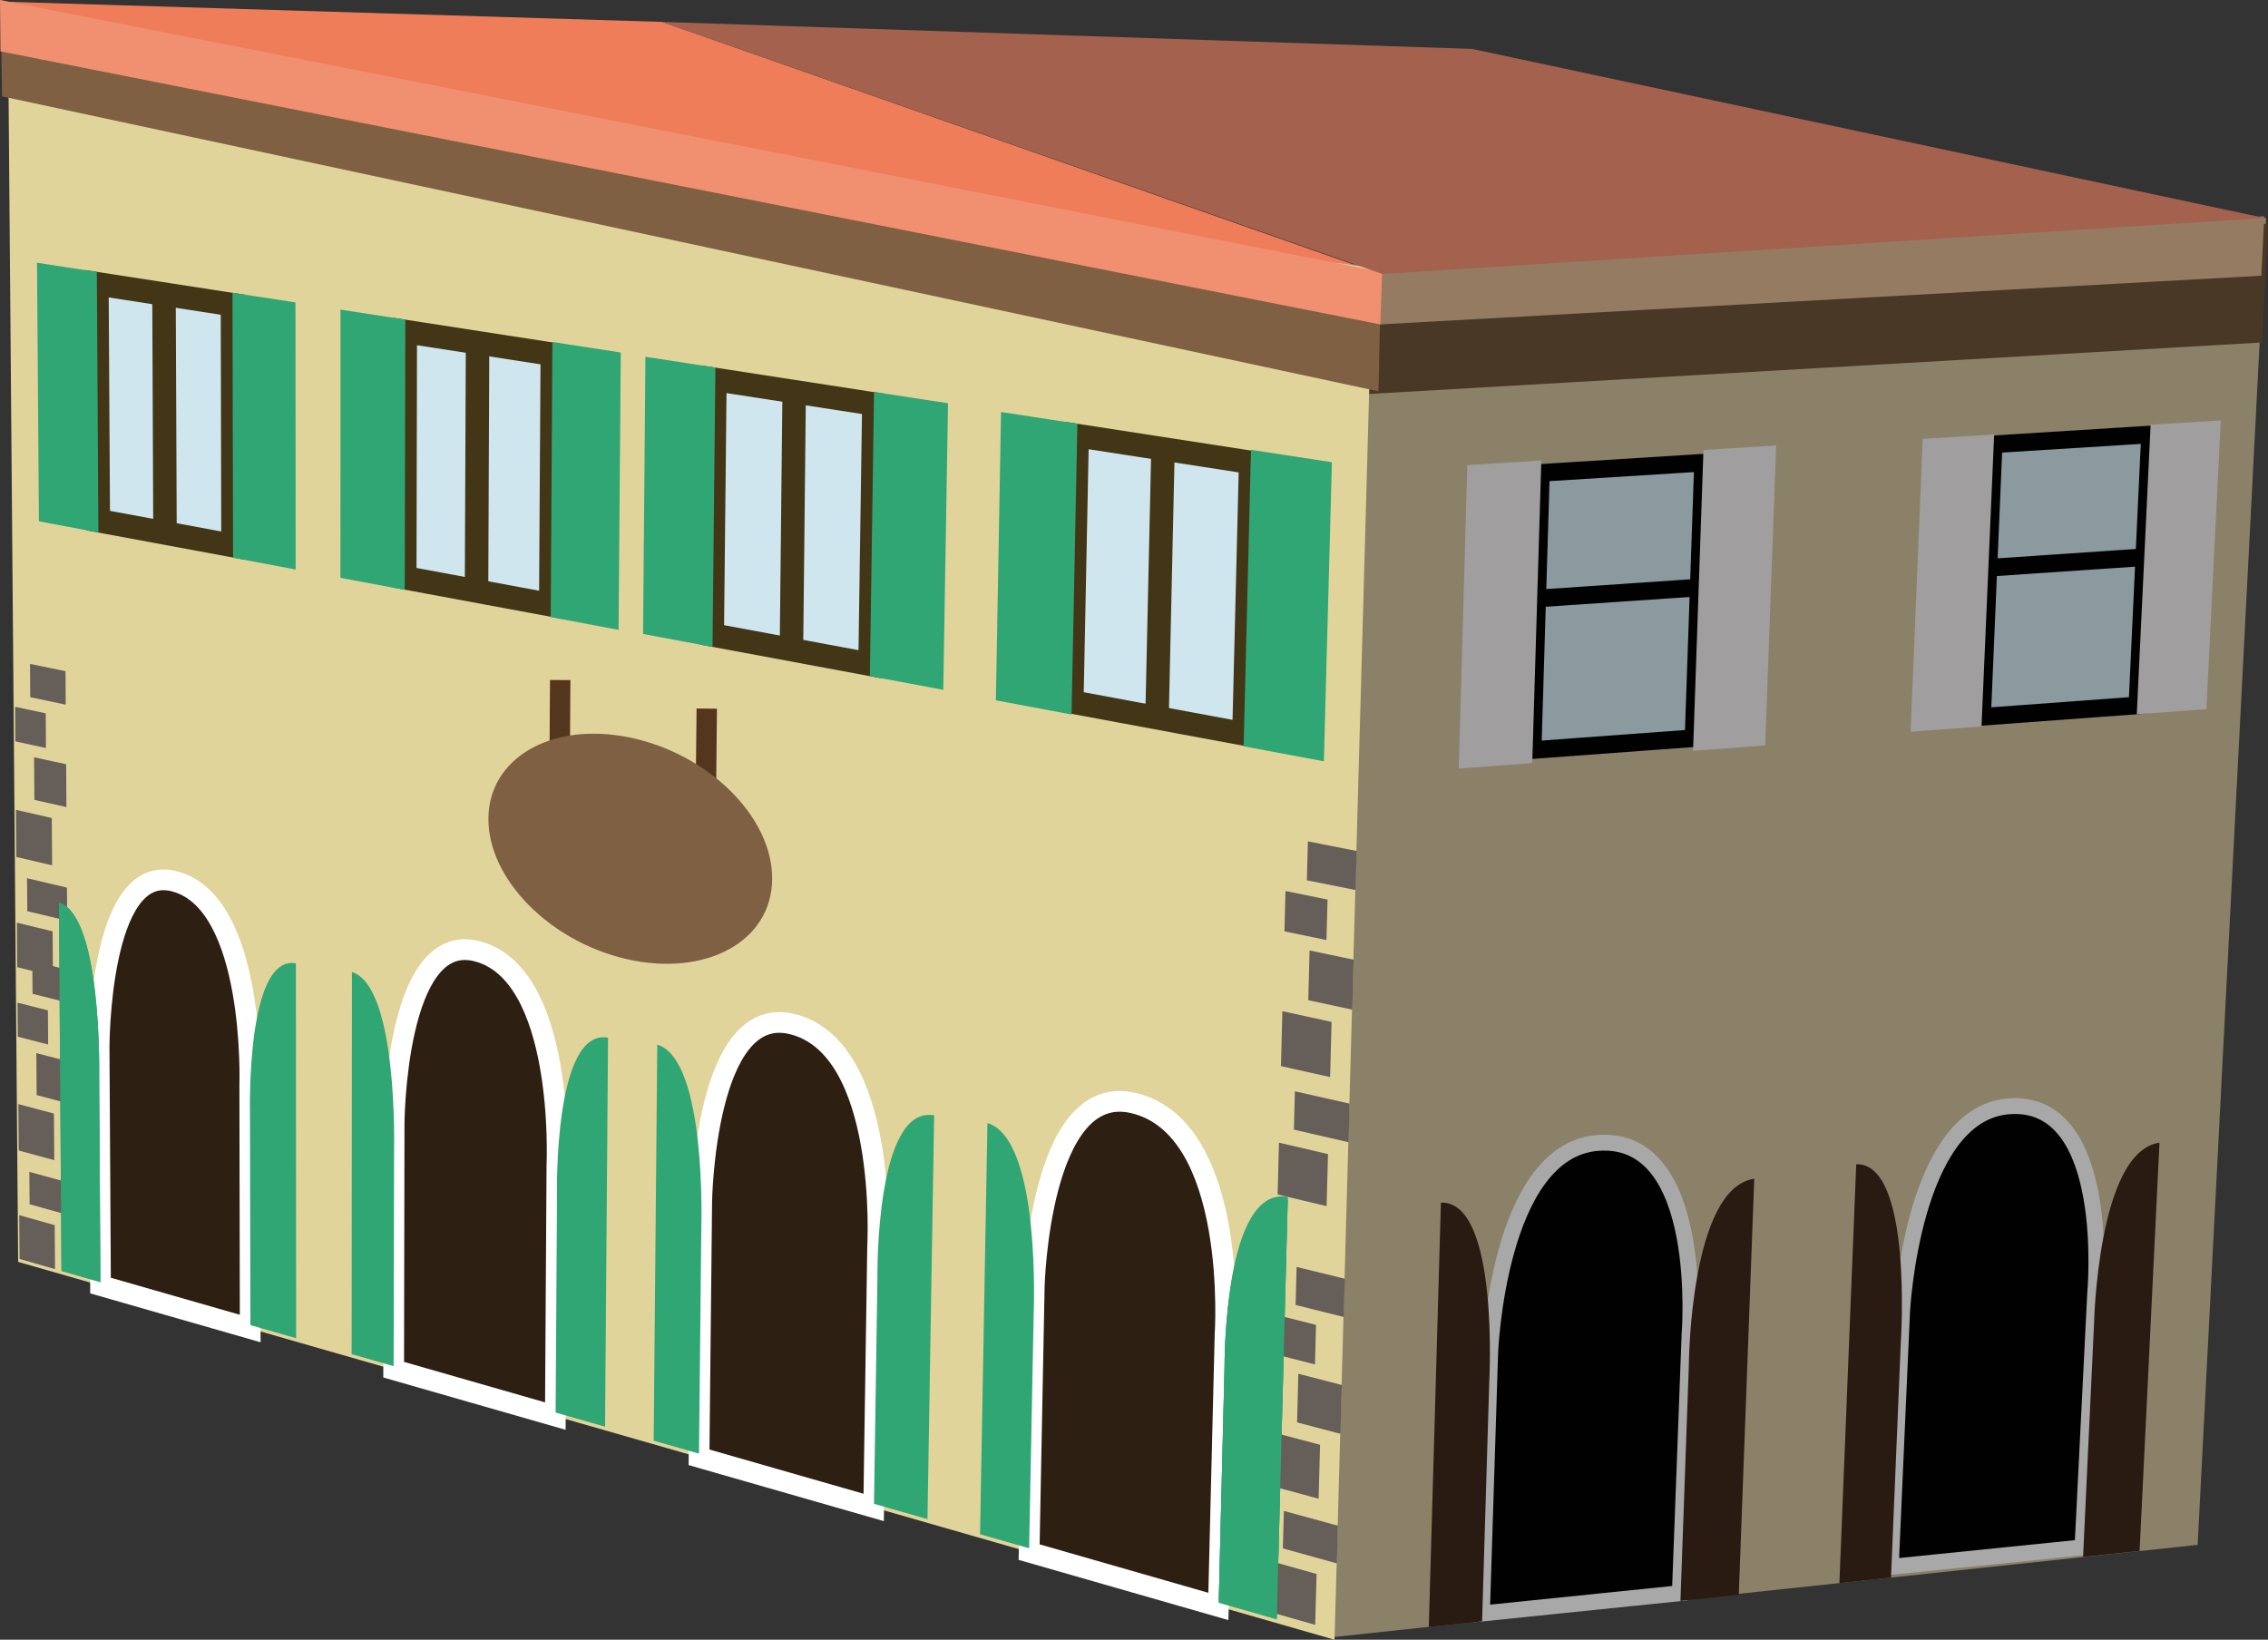
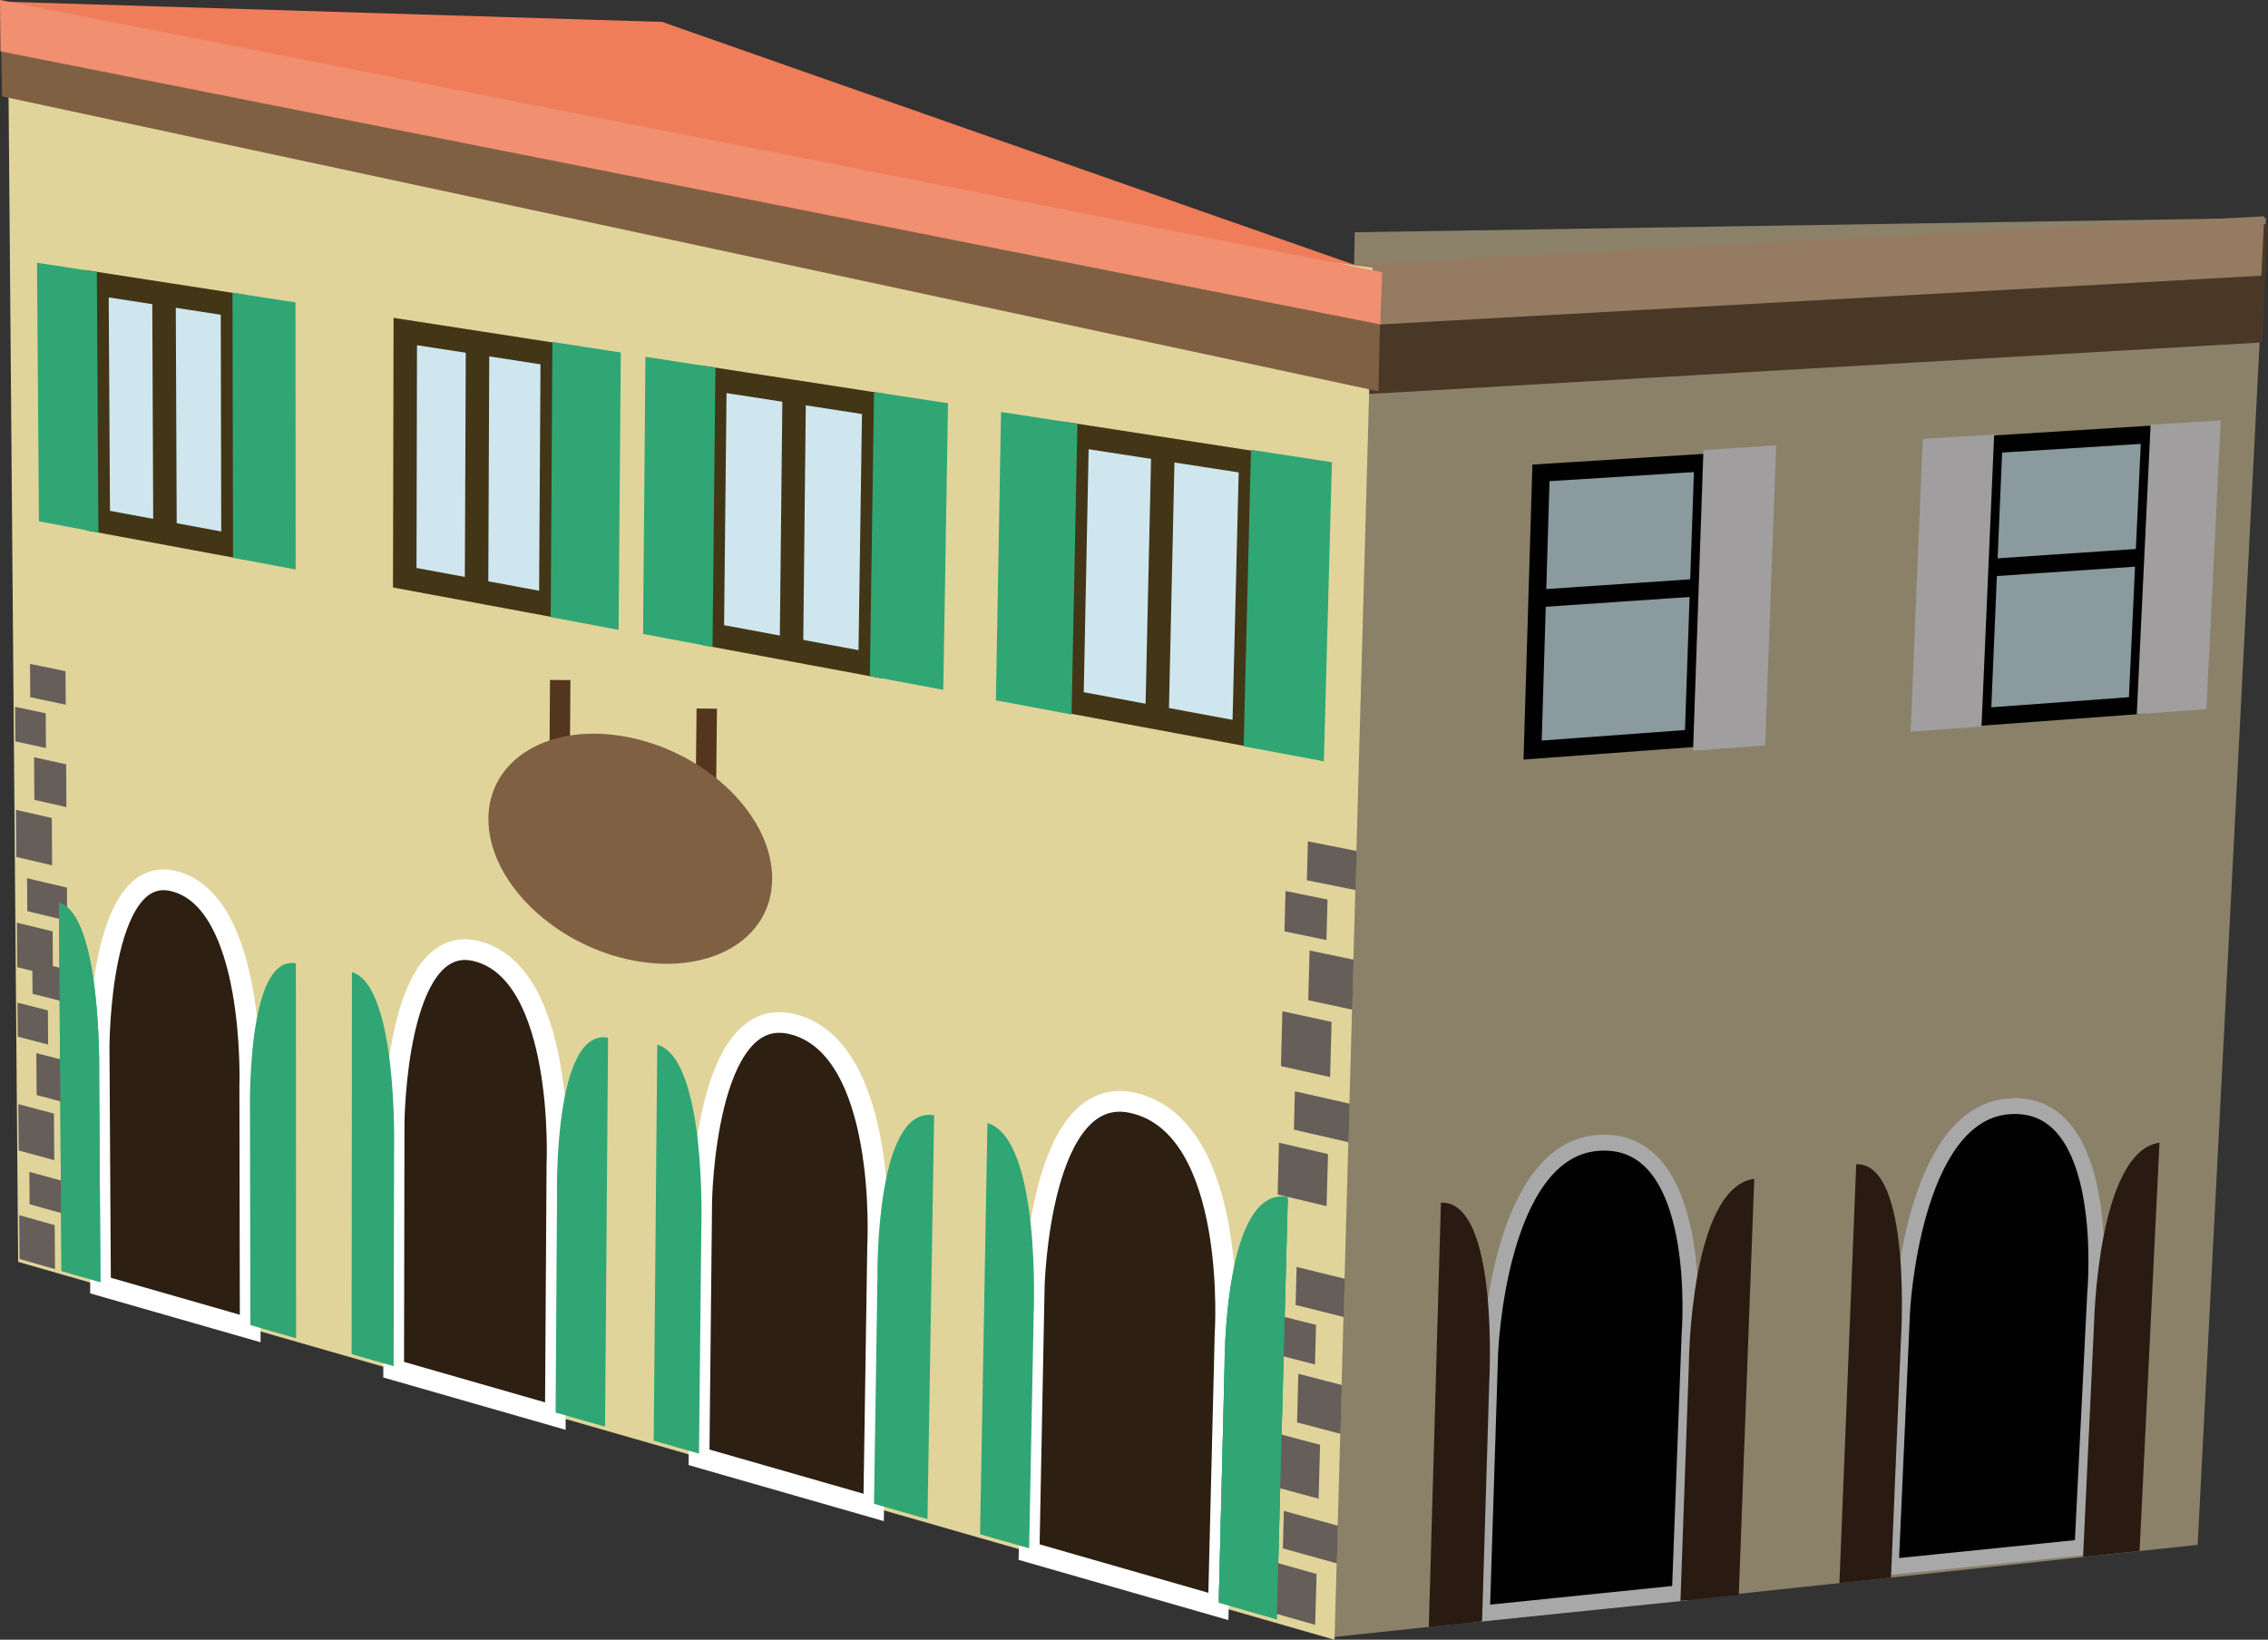
<svg xmlns="http://www.w3.org/2000/svg" xmlns:ns1="https://ian.umces.edu/media-library/" x="0px" y="0px" width="500" height="361.54" viewBox="0 0 500 361.54" xml:space="preserve">
  <rect x="0" y="0" width="500" height="361.54" fill="#333333" stroke="none" />
  <title>Urban: Spanish-style building 2</title>
  <desc>
    <ns1:title>Urban: Spanish-style building 2</ns1:title>
    <ns1:descr>
      <p>An illustration of a Spanish-style building.</p>
    </ns1:descr>
    <ns1:scene>
      <ns1:contains>building, house, development, infrastructure, town, urban, restaurant, Spanish,</ns1:contains>
      <ns1:when>2019-11-12</ns1:when>
    </ns1:scene>
  </desc>
  <g>
    <polygon fill="#EF7D59" points="304.3,60.4 0.46,0.36 145.97,4.83 " />
    <g>
      <g>
        <polygon fill="#8B8169" points="292.64,361.09 484.49,340.62 499.57,48.05 298.66,51.21 " />
        <polygon fill="#4A3827" points="290.07,87.54 498.7,75.51 500,49.34 290.72,60.4 " />
        <polygon fill="#947B61" points="289.57,72.34 498.53,60.79 499.18,47.69 289.9,58.76 " />
        <polygon fill="#8A9A9F" stroke="#010101" stroke-width="3.881" points="471.2,155.53 436.97,158.05 439.52,97.96 473.99,95.8 " />
        <polygon fill="#A09E9F" points="421.21,161.33 436.84,160.19 439.63,95.8 423.88,96.76 " />
        <polygon fill="#A09E9F" points="471.07,157.48 486.42,156.36 489.59,92.69 474.12,93.64 " />
        <line fill="#8A9A9F" stroke="#010101" stroke-width="3.881" x1="471.98" y1="122.91" x2="438.72" y2="125.16" />
        <polygon fill="#8A9A9F" stroke="#010101" stroke-width="3.881" points="373.35,162.77 337.88,165.38 339.72,104.26 375.45,102.02 " />
-         <polygon fill="#A09E9F" points="321.6,169.46 337.8,168.26 339.8,101.53 323.48,102.55 " />
        <polygon fill="#A09E9F" points="373.25,165.54 389.15,164.36 391.57,98.21 375.54,99.21 " />
        <line fill="#8A9A9F" stroke="#010101" stroke-width="3.881" x1="373.25" y1="129.63" x2="339.8" y2="131.9" />
        <path fill="#010101" stroke="#A8A8A8" stroke-width="3.504" d="M326.7,355.75l43.64-4.47l2.14-57.04c0,0,3.65-44.26-20.36-42.23 c-21.92,1.85-23.6,46.28-23.6,46.28L326.7,355.75z" />
        <path fill="#2A1B12" d="M317.66,265.16l-2.67,93.58l11.75-1.25l1.58-52.79C328.32,304.7,330.57,264.72,317.66,265.16z" />
        <path fill="#2A1B12" d="M386.74,259.9l-3.41,91.71l-12.86,1.37l1.85-51.95C372.31,301.03,372.56,261.89,386.74,259.9z" />
        <path fill="#010101" stroke="#A8A8A8" stroke-width="3.493" d="M416.84,345.47l42.26-4.3l2.79-55.85c0,0,4.09-43.33-19.16-41.38 c-21.22,1.78-23.4,45.28-23.4,45.28L416.84,345.47z" />
        <path fill="#2A1B12" d="M409.22,256.7l-3.71,92.36l11.38-1.21l2.17-52.1C419.06,295.74,421.71,256.29,409.22,256.7z" />
        <path fill="#2A1B12" d="M476.08,251.95l-4.39,90.01l-12.46,1.33l2.4-50.99C461.64,292.29,462.34,253.88,476.08,251.95z" />
        <g>
          <polygon fill="#E0D49B" points="294.21,361.54 4,278.23 1.88,19.88 302.6,59.03 " />
          <g>
            <path fill="#2D1F11" stroke="#FFFFFF" stroke-width="4.566" d="M22.16,283.45l33,9.47l-0.1-53.51c0,0,1.47-40.92-16.93-45.17 c-16.32-3.77-16.28,36.69-16.28,36.69L22.16,283.45z" />
            <path fill="#30A674" d="M12.99,198.98l0.57,81.25l8.58,2.46l-0.28-46.19C21.87,236.5,22.43,201.86,12.99,198.98z" />
            <path fill="#30A674" d="M65.23,212.41l0.05,82.65l-10.08-2.89l-0.09-46.49C55.12,245.68,54.16,210.41,65.23,212.41z" />
          </g>
          <g>
            <path fill="#2D1F11" stroke="#FFFFFF" stroke-width="4.566" d="M86.79,302l35.64,10.23l0.35-55.51c0,0,1.95-42.46-17.95-47.06 c-17.64-4.08-17.94,37.89-17.94,37.89L86.79,302z" />
            <path fill="#30A674" d="M77.59,214.33l-0.07,84.24l9.26,2.65l0.1-47.89C86.87,253.33,87.77,217.41,77.59,214.33z" />
            <path fill="#30A674" d="M134.05,228.8l-0.66,85.77l-10.9-3.12l0.31-48.23C122.79,263.23,122.06,226.61,134.05,228.8z" />
          </g>
          <g>
            <path fill="#2D1F11" stroke="#FFFFFF" stroke-width="4.566" d="M154.11,321.32l38.5,11.05l0.87-57.59 c0,0,2.49-44.05-19.04-49.03c-19.06-4.41-19.74,39.12-19.74,39.12L154.11,321.32z" />
            <path fill="#30A674" d="M144.9,230.32l-0.79,87.33l9.99,2.86l0.51-49.65C154.61,270.87,155.89,233.62,144.9,230.32z" />
            <path fill="#30A674" d="M205.94,245.93l-1.47,89.02l-11.79-3.38l0.76-50.03C193.43,281.54,192.96,243.53,205.94,245.93z" />
          </g>
          <g>
            <path fill="#2D1F11" stroke="#FFFFFF" stroke-width="4.566" d="M226.88,342.22l41.72,11.98l1.47-59.84 c0,0,3.11-45.77-20.26-51.17c-20.67-4.78-21.8,40.43-21.8,40.43L226.88,342.22z" />
            <path fill="#30A674" d="M217.69,247.62l-1.63,90.66l10.82,3.1l1-51.54C227.87,289.84,229.6,251.16,217.69,247.62z" />
            <path fill="#30A674" d="M283.89,264.5l-2.42,92.53l-12.79-3.67l1.28-51.98C269.96,301.38,269.79,261.86,283.89,264.5z" />
            <path fill="#30A674" d="M283.89,264.5l-2.42,92.53l-12.79-3.67l1.28-51.98C269.96,301.38,269.79,261.86,283.89,264.5z" />
          </g>
          <line fill="#806043" stroke="#53361D" stroke-width="4.497" x1="123.5" y1="149.94" x2="123.38" y2="169.08" />
          <line fill="#806043" stroke="#53361D" stroke-width="4.497" x1="155.81" y1="156.24" x2="155.61" y2="175.72" />
          <g>
            <polygon fill="#CFE6EF" stroke="#423617" stroke-width="5.177" points="121.42,133.36 89.23,127.38 89.35,73.1 121.76,78.11 " />
-             <polygon fill="#30A674" points="75.05,127.4 89.23,130.07 89.36,70.47 75.07,68.27 " />
            <polygon fill="#30A674" points="121.41,136.06 136.37,138.88 136.86,77.72 121.78,75.4 " />
          </g>
          <g>
            <polygon fill="#CFE6EF" stroke="#423617" stroke-width="5.177" points="191.81,146.46 157.02,139.99 157.61,83.66 192.65,89.07 " />
            <polygon fill="#30A674" points="141.77,139.78 157.08,142.65 157.72,81.04 142.29,78.67 " />
            <polygon fill="#30A674" points="191.77,149.07 207.95,152.1 209,88.91 192.69,86.42 " />
          </g>
          <g>
            <polygon fill="#CFE6EF" stroke="#423617" stroke-width="5.177" points="274.24,161.82 236.29,154.77 237.47,96.04 275.72,101.95 " />
            <polygon fill="#30A674" points="219.55,154.41 236.23,157.54 237.52,93.42 220.69,90.84 " />
            <polygon fill="#30A674" points="274.17,164.55 291.86,167.86 293.63,101.91 275.79,99.18 " />
          </g>
          <polygon fill="#806043" points="0.46,21.25 303.89,86.28 304.3,68.23 0.29,11.28 " />
          <polygon fill="#F18F71" points="0.1,11.32 304.3,71.53 304.72,59.99 0,0 " />
          <g>
            <polygon fill="#665E59" points="12.13,279.83 4.32,277.59 4.24,267.93 12.06,270.13 " />
            <polygon fill="#665E59" points="6.53,265.52 15.25,267.96 15.2,260.78 6.47,258.38 " />
            <polygon fill="#665E59" points="11.96,255.8 4.13,253.67 4.04,243.44 11.89,245.53 " />
            <polygon fill="#665E59" points="8.08,241.45 15.08,243.3 15.02,234.01 8.01,232.2 " />
            <polygon fill="#665E59" points="10.61,230.3 3.92,228.58 3.86,221.08 10.56,222.77 " />
            <polygon fill="#665E59" points="7.18,219.13 14.93,221.07 14.88,213.81 7.12,211.9 " />
          </g>
          <g>
            <polygon fill="#665E59" points="11.67,215.2 3.8,213.25 3.72,203.44 11.6,205.35 " />
            <polygon fill="#665E59" points="6.02,200.9 14.81,203.01 14.76,195.71 5.96,193.64 " />
            <polygon fill="#665E59" points="11.49,190.79 3.6,188.95 3.51,178.56 11.42,180.36 " />
            <polygon fill="#665E59" points="7.58,176.36 14.64,177.95 14.58,168.51 7.51,166.97 " />
            <polygon fill="#665E59" points="10.13,164.93 3.39,163.46 3.33,155.84 10.08,157.28 " />
            <polygon fill="#665E59" points="6.67,153.72 14.49,155.37 14.44,147.99 6.62,146.38 " />
          </g>
          <g>
            <polygon fill="#665E59" points="292.46,265.94 281.67,263.37 281.96,251.95 292.77,254.46 " />
            <polygon fill="#665E59" points="285.25,249.07 297.31,251.85 297.54,243.34 285.47,240.62 " />
            <polygon fill="#665E59" points="293.23,237.48 282.4,235.07 282.71,222.96 293.56,225.32 " />
            <polygon fill="#665E59" points="288.42,220.53 298.12,222.62 298.42,211.6 288.71,209.57 " />
            <polygon fill="#665E59" points="292.43,207.27 283.17,205.35 283.4,196.46 292.67,198.34 " />
            <polygon fill="#665E59" points="288.11,194.09 298.85,196.25 299.09,187.63 288.34,185.51 " />
          </g>
          <g>
            <polygon fill="#665E59" points="289.94,358.26 279.29,355.22 279.58,344.05 290.25,347.04 " />
            <polygon fill="#665E59" points="282.82,341.4 294.73,344.71 294.96,336.4 283.04,333.14 " />
            <polygon fill="#665E59" points="290.7,330.45 280.01,327.55 280.31,315.72 291.02,318.56 " />
            <polygon fill="#665E59" points="285.95,313.62 295.52,316.14 295.82,305.38 286.23,302.9 " />
            <polygon fill="#665E59" points="289.9,300.84 280.76,298.5 280.98,289.81 290.13,292.12 " />
            <polygon fill="#665E59" points="285.63,287.73 296.24,290.38 296.47,281.95 285.85,279.34 " />
          </g>
          <path fill="#30A674" d="M283.91,263.92l-2.42,92.54l-12.79-3.66l1.28-51.99C269.97,300.81,269.8,261.29,283.91,263.92z" />
          <path fill="#30A674" d="M12.99,198.98l0.57,81.25l8.58,2.46l-0.28-46.19C21.87,236.5,22.43,201.86,12.99,198.98z" />
          <line fill="#CFE6EF" stroke="#423617" stroke-width="5.177" x1="174.48" y1="143.16" x2="175.07" y2="87.6" />
          <line fill="#CFE6EF" stroke="#423617" stroke-width="5.177" x1="105.06" y1="128.87" x2="105.28" y2="76.58" />
          <line fill="#CFE6EF" stroke="#423617" stroke-width="5.177" x1="255.03" y1="160.26" x2="256.35" y2="100.99" />
          <g>
            <g>
              <polygon fill="#CFE6EF" stroke="#423617" stroke-width="5.177" points="51.37,120.3 21.67,114.79 21.36,62.56 51.25,67.18 " />
              <polygon fill="#30A674" points="8.58,114.94 21.69,117.41 21.35,59.96 8.16,57.93 " />
              <polygon fill="#30A674" points="51.38,122.97 65.18,125.57 65.14,66.68 51.25,64.54 " />
            </g>
            <line fill="#CFE6EF" stroke="#423617" stroke-width="5.177" x1="36.37" y1="116.41" x2="36.15" y2="63.78" />
          </g>
          <path fill="#806043" d="M107.67,180.51c-0.06,13.26,13.48,27.08,30.53,30.97c17.39,3.96,31.87-3.85,32.03-17.57 c0.17-13.76-14.13-27.84-31.63-31.35C121.45,159.12,107.73,167.2,107.67,180.51z" />
        </g>
      </g>
-       <polygon fill="#A3614E" points="499.16,48.05 304.72,60.4 145.97,4.83 324.52,10.78 " />
    </g>
  </g>
</svg>